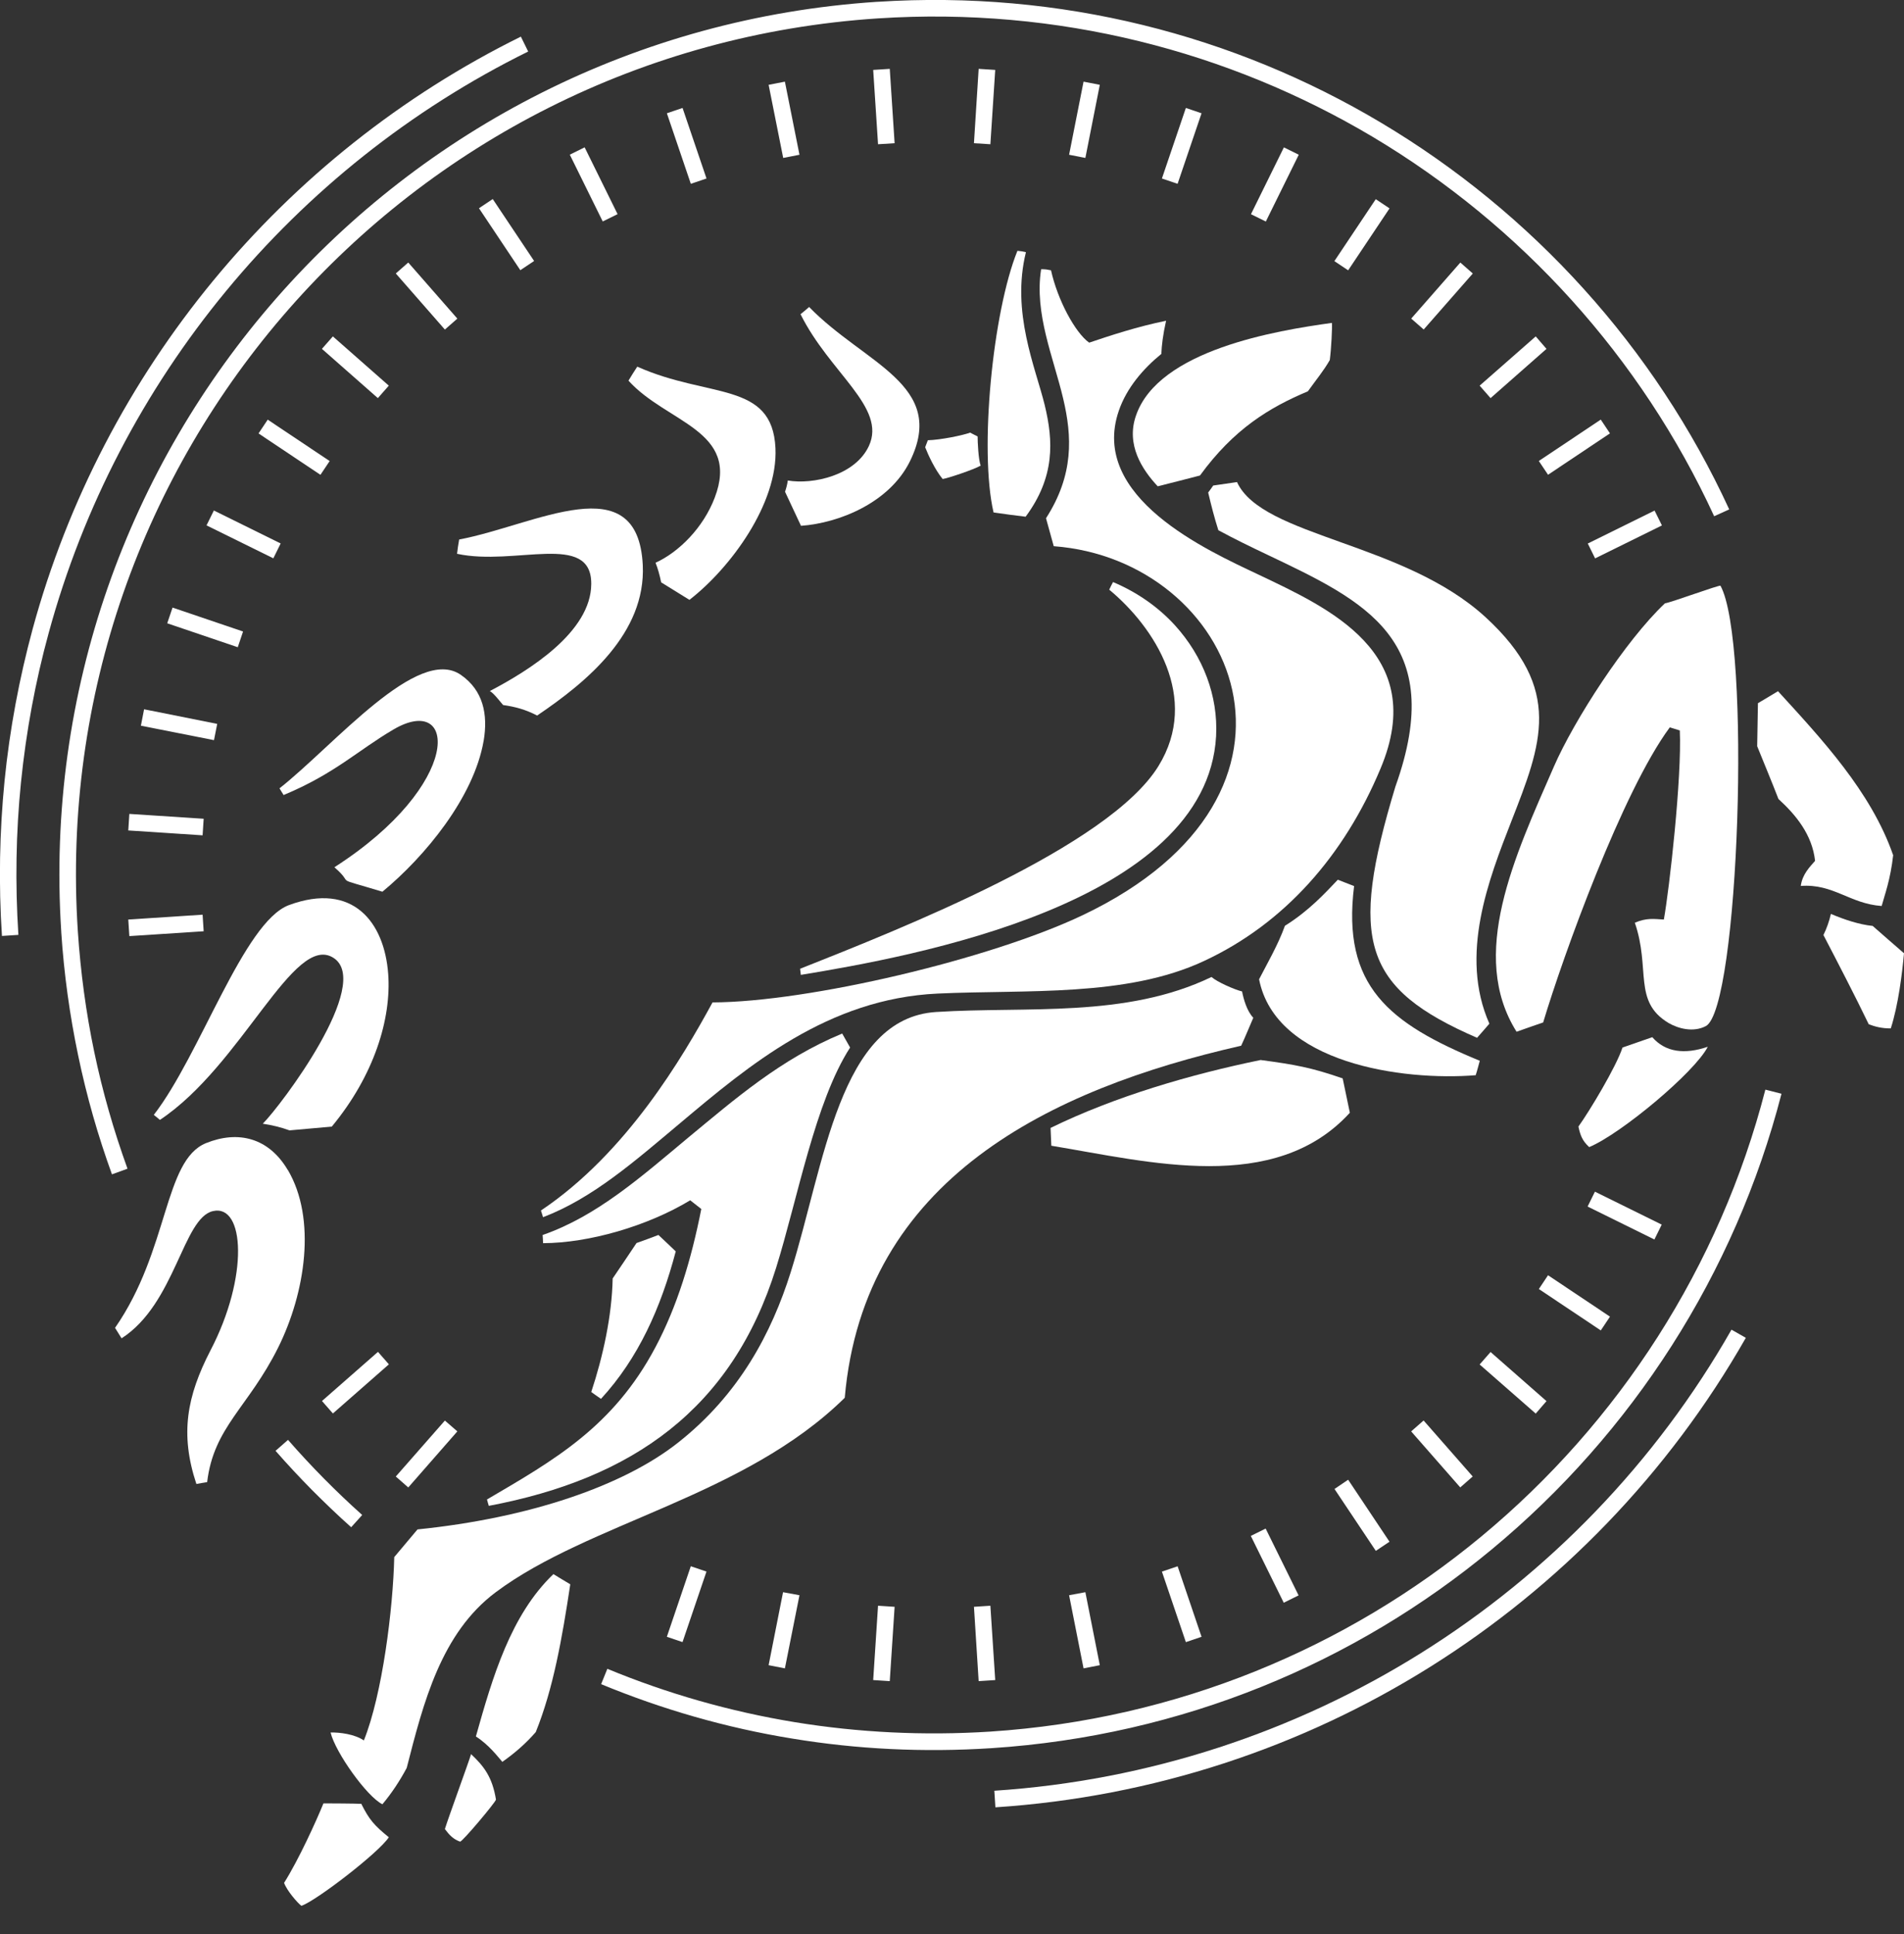
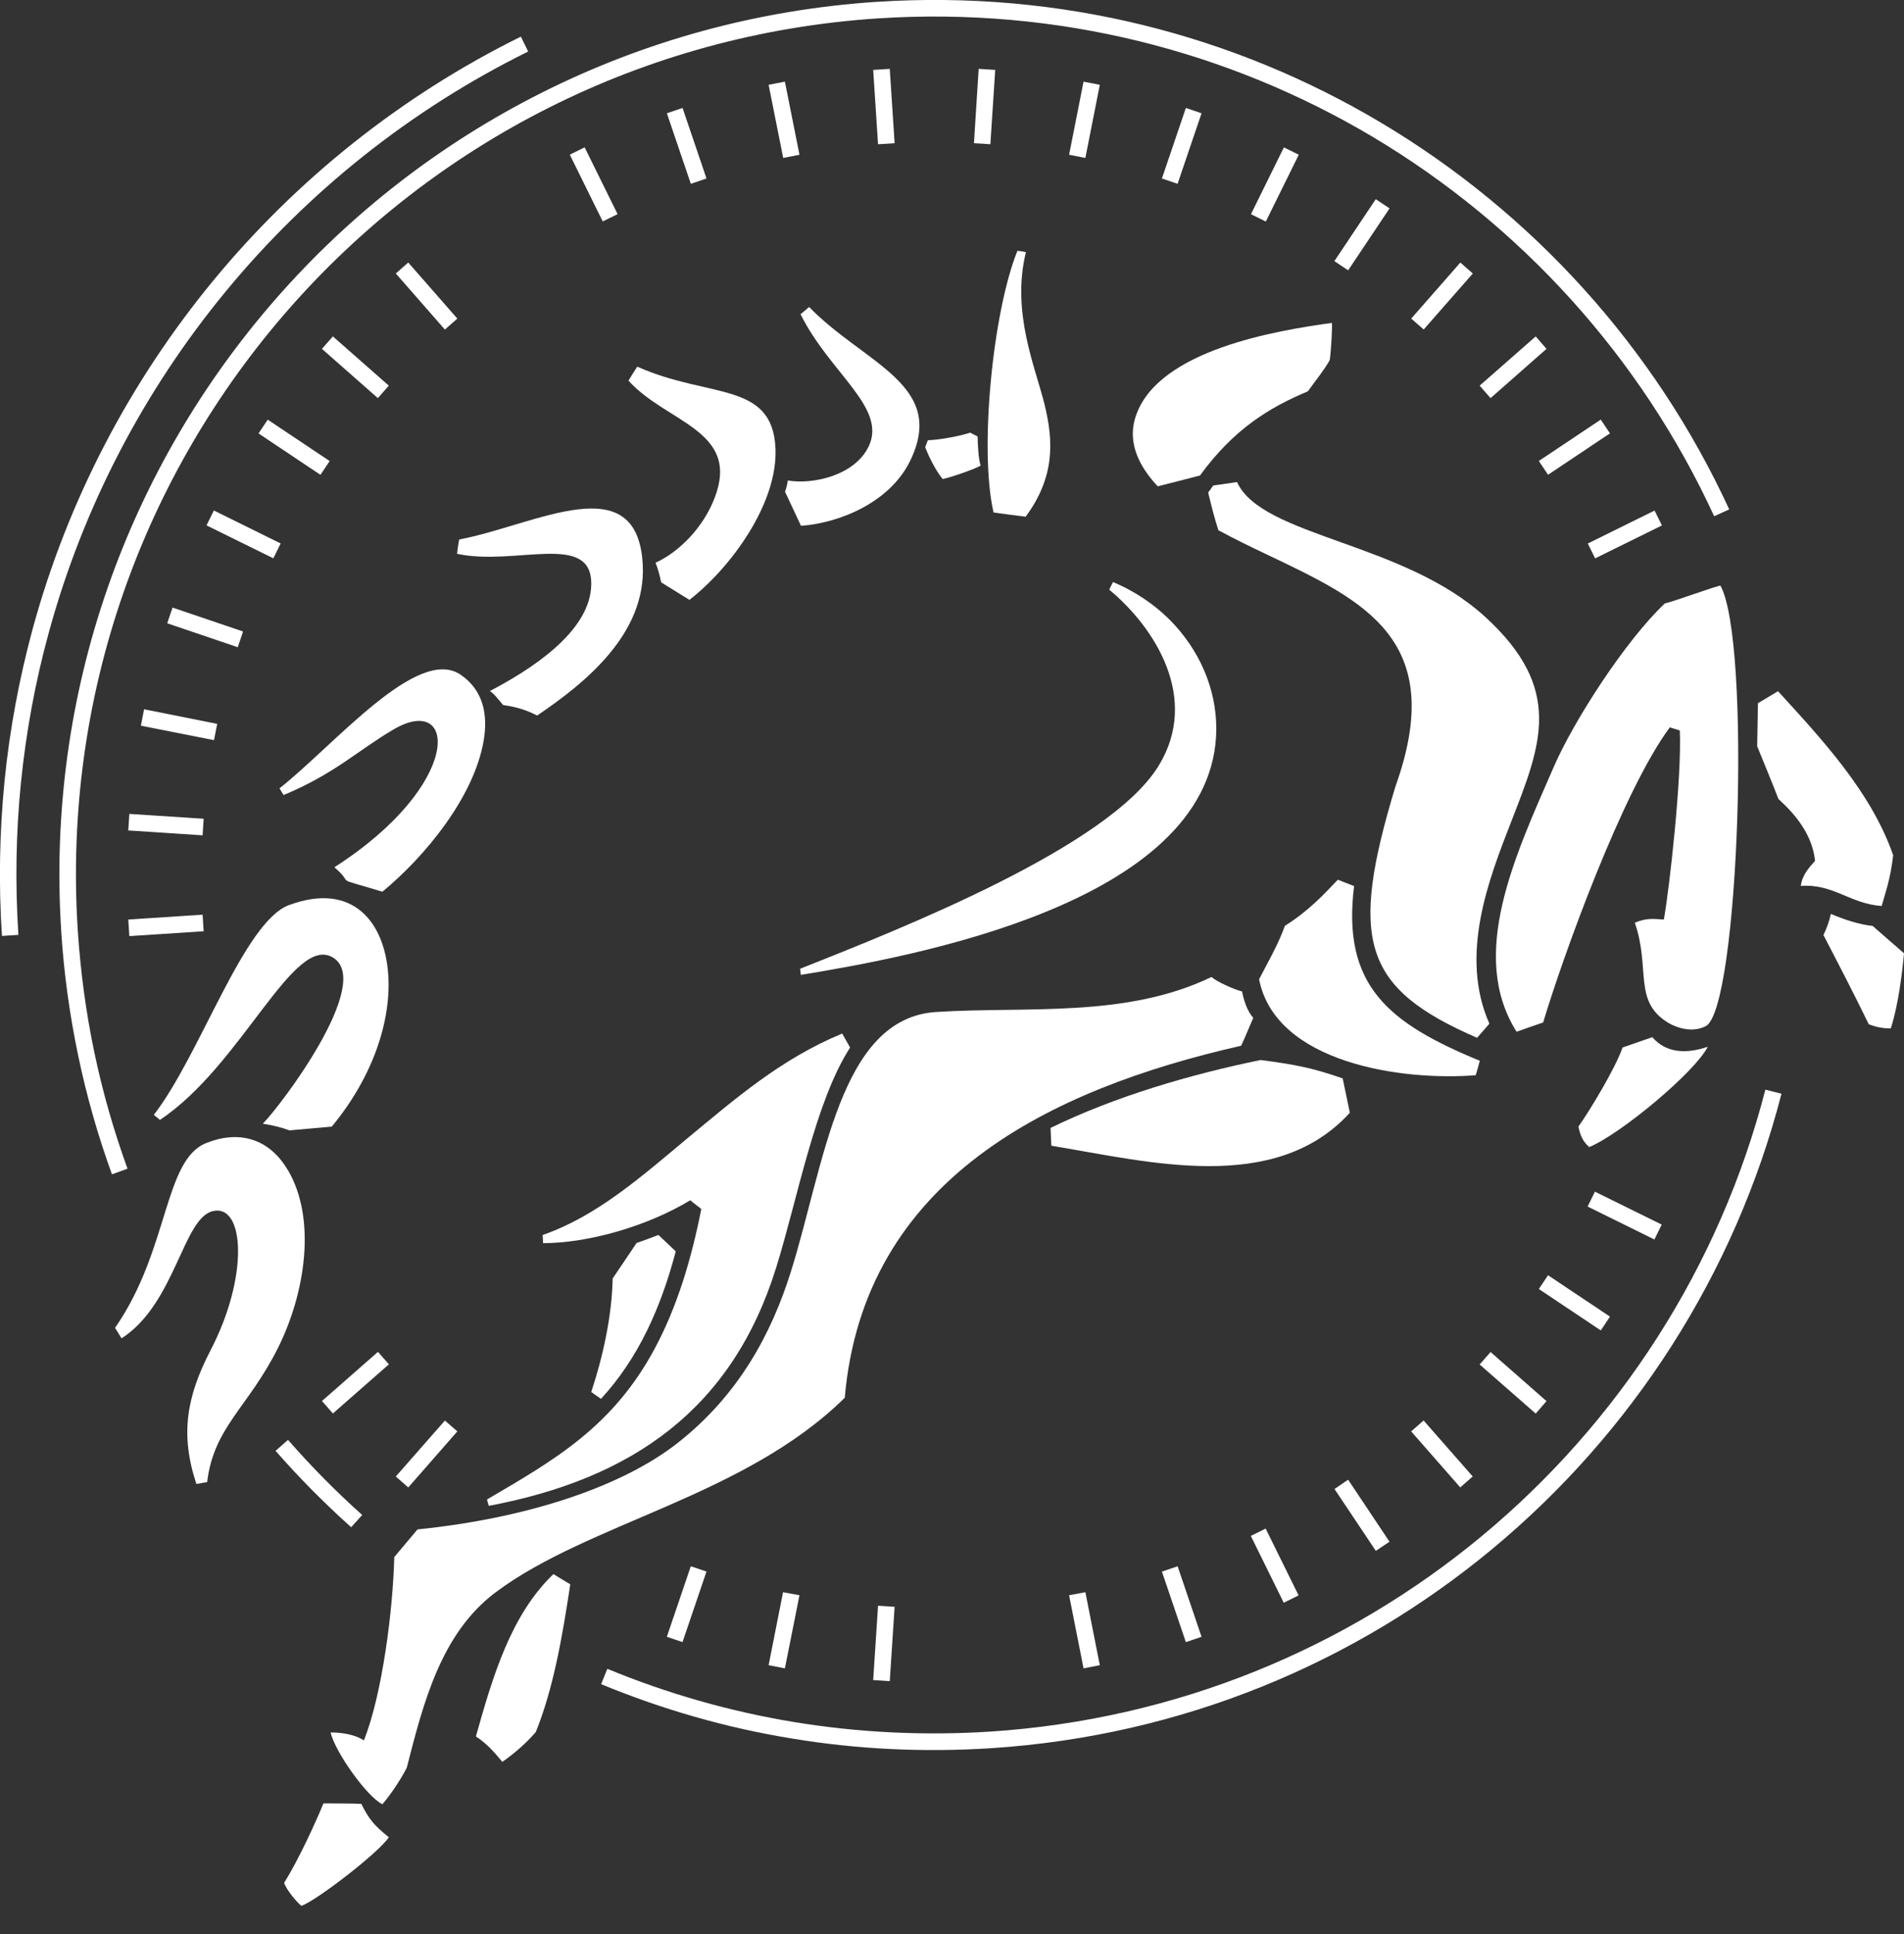
<svg xmlns="http://www.w3.org/2000/svg" width="64" height="65" viewBox="0 0 64 65" fill="none">
  <rect x="0" y="0" width="64" height="65" fill="#333333" stroke="none" />
  <g clip-path="url(#clip0_160_1262)">
-     <path d="M58.682 44.964C56.091 49.511 52.418 53.302 48.05 56.035C43.743 58.728 38.757 60.393 33.459 60.741L33.423 60.184C38.624 59.841 43.523 58.207 47.759 55.56C52.05 52.878 55.657 49.154 58.201 44.688L58.687 44.964H58.682Z" fill="white" />
    <path d="M0.066 31.461C-0.051 29.693 -0.015 27.951 0.153 26.245C0.327 24.503 0.649 22.796 1.098 21.136C2.279 16.803 4.373 12.823 7.168 9.431C9.973 6.029 13.493 3.213 17.508 1.231L17.754 1.732C13.809 3.678 10.351 6.442 7.597 9.784C4.848 13.115 2.795 17.023 1.635 21.279C1.19 22.903 0.879 24.579 0.705 26.296C0.536 27.971 0.506 29.683 0.618 31.42L0.061 31.456L0.066 31.461Z" fill="white" />
    <path d="M3.765 39.472C3.295 38.179 2.912 36.841 2.626 35.467C2.345 34.123 2.151 32.738 2.059 31.328V31.313C1.533 23.215 4.337 15.674 9.293 10.019C14.254 4.358 21.376 0.593 29.479 0.061H29.494C35.65 -0.337 41.49 1.185 46.42 4.123C51.498 7.147 55.616 11.669 58.125 17.12L57.619 17.35C55.156 12.001 51.12 7.566 46.139 4.598C41.301 1.722 35.563 0.225 29.514 0.618C21.565 1.139 14.581 4.833 9.712 10.382C4.843 15.935 2.095 23.343 2.616 31.293C2.708 32.677 2.892 34.036 3.167 35.349C3.448 36.698 3.826 38.006 4.286 39.278L3.765 39.467V39.472Z" fill="white" />
    <path d="M59.882 36.759C58.319 42.818 54.86 48.167 50.139 52.076C45.541 55.887 39.742 58.334 33.326 58.753C31.042 58.901 28.799 58.789 26.633 58.431C24.4 58.069 22.249 57.445 20.206 56.602L20.415 56.086C22.418 56.914 24.533 57.522 26.72 57.88C28.845 58.227 31.047 58.339 33.29 58.196C39.584 57.782 45.27 55.381 49.782 51.647C54.415 47.81 57.808 42.568 59.34 36.621L59.882 36.759Z" fill="white" />
    <path d="M11.807 51.33C11.352 50.926 10.918 50.507 10.494 50.083C10.07 49.654 9.661 49.215 9.262 48.76L9.681 48.392C10.07 48.837 10.473 49.271 10.887 49.69C11.306 50.114 11.735 50.523 12.175 50.916L11.802 51.33H11.807Z" fill="white" />
-     <path d="M33.29 53.966L33.453 56.464L32.896 56.5L32.738 54.002L33.29 53.966Z" fill="white" />
    <path d="M29.908 2.314L30.071 4.813L29.514 4.848L29.351 2.35L29.908 2.314Z" fill="white" />
    <path d="M39.584 52.64L39.056 52.819L39.861 55.189L40.388 55.01L39.584 52.64Z" fill="white" />
    <path d="M22.943 3.628L22.416 3.807L23.221 6.178L23.748 5.999L22.943 3.628Z" fill="white" />
    <path d="M45.316 49.731L46.706 51.815L46.246 52.122L44.857 50.042L45.316 49.731Z" fill="white" />
-     <path d="M16.563 6.69L16.1 6.999L17.49 9.081L17.953 8.771L16.563 6.69Z" fill="white" />
    <path d="M50.103 45.439L51.983 47.089L51.621 47.508L49.736 45.858L50.103 45.439Z" fill="white" />
    <path d="M11.189 11.306L13.069 12.961L12.701 13.38L10.821 11.725L11.189 11.306Z" fill="white" />
    <path d="M53.611 40.05L53.365 40.55L55.61 41.657L55.856 41.157L53.611 40.05Z" fill="white" />
    <path d="M7.189 17.157L6.942 17.657L9.188 18.764L9.434 18.265L7.189 17.157Z" fill="white" />
    <path d="M4.843 23.838L7.301 24.329L7.193 24.875L4.736 24.39L4.843 23.838Z" fill="white" />
    <path d="M4.312 30.904L6.81 30.741L6.846 31.298L4.348 31.461L4.312 30.904Z" fill="white" />
    <path d="M53.807 14.102L51.725 15.493L52.035 15.956L54.116 14.565L53.807 14.102Z" fill="white" />
    <path d="M49.087 8.824L47.436 10.707L47.855 11.074L49.506 9.192L49.087 8.824Z" fill="white" />
    <path d="M43.156 4.953L42.049 7.199L42.549 7.445L43.656 5.2L43.156 4.953Z" fill="white" />
    <path d="M35.936 5.201L36.422 2.744L36.968 2.851L36.483 5.308L35.936 5.201Z" fill="white" />
    <path d="M25.836 55.964L26.321 53.511L26.873 53.613L26.383 56.071L25.836 55.964Z" fill="white" />
    <path d="M36.483 53.511L36.968 55.964L36.422 56.071L35.936 53.613L36.483 53.511Z" fill="white" />
    <path d="M26.383 2.744L26.873 5.201L26.326 5.308L25.836 2.851L26.383 2.744Z" fill="white" />
    <path d="M42.543 51.373L42.044 51.619L43.151 53.865L43.65 53.618L42.543 51.373Z" fill="white" />
    <path d="M19.652 4.952L19.153 5.198L20.26 7.443L20.759 7.197L19.652 4.952Z" fill="white" />
    <path d="M47.852 47.74L47.434 48.107L49.084 49.989L49.503 49.622L47.852 47.74Z" fill="white" />
    <path d="M13.723 8.823L15.373 10.708L14.954 11.076L13.304 9.191L13.723 8.823Z" fill="white" />
    <path d="M52.035 42.859L51.726 43.322L53.808 44.713L54.117 44.25L52.035 42.859Z" fill="white" />
    <path d="M8.999 14.104L8.69 14.567L10.771 15.958L11.081 15.495L8.999 14.104Z" fill="white" />
    <path d="M5.8 20.42L5.621 20.948L7.992 21.752L8.17 21.224L5.8 20.42Z" fill="white" />
    <path d="M4.348 27.354L6.846 27.517L6.81 28.074L4.312 27.91L4.348 27.354Z" fill="white" />
    <path d="M55.616 17.159L53.371 18.267L53.617 18.766L55.863 17.659L55.616 17.159Z" fill="white" />
    <path d="M49.736 12.961L51.621 11.306L51.983 11.725L50.103 13.38L49.736 12.961Z" fill="white" />
    <path d="M12.705 45.434L10.823 47.085L11.19 47.504L13.072 45.853L12.705 45.434Z" fill="white" />
    <path d="M46.244 6.694L44.853 8.776L45.316 9.085L46.707 7.004L46.244 6.694Z" fill="white" />
    <path d="M39.861 3.628L39.056 5.999L39.583 6.178L40.388 3.807L39.861 3.628Z" fill="white" />
    <path d="M23.22 52.639L22.415 55.01L22.942 55.188L23.747 52.818L23.22 52.639Z" fill="white" />
    <path d="M32.738 4.813L32.896 2.314L33.453 2.35L33.29 4.848L32.738 4.813Z" fill="white" />
    <path d="M29.351 56.464L29.514 53.966L30.071 54.002L29.908 56.5L29.351 56.464Z" fill="white" />
    <path d="M14.954 47.743L13.304 49.623L13.723 49.991L15.373 48.106L14.954 47.743Z" fill="white" />
    <path d="M44.969 29.566C45.143 29.637 45.327 29.704 45.516 29.78C45.097 33.142 46.691 34.394 49.741 35.651C49.695 35.814 49.654 35.983 49.603 36.136C47.145 36.335 42.879 35.737 42.322 32.912C42.578 32.411 42.956 31.768 43.191 31.114C44.003 30.608 44.545 30.01 44.969 29.566Z" fill="white" />
    <path d="M41.582 16.206C42.435 18.05 47.171 18.203 49.94 20.748C52.561 23.159 51.815 25.009 50.803 27.599C50.047 29.54 49.041 32.095 50.063 34.404C49.925 34.562 49.792 34.721 49.649 34.879C45.817 33.214 45.332 31.625 46.905 26.434C48.673 21.499 45.858 20.196 42.609 18.648C42.047 18.382 41.49 18.111 40.953 17.82C40.81 17.366 40.724 17.028 40.611 16.553C40.626 16.533 40.764 16.349 40.78 16.318C41.045 16.277 41.311 16.242 41.587 16.201L41.582 16.206Z" fill="white" />
-     <path d="M42.282 19.302C44.652 20.431 48.044 21.938 46.404 25.831C45.184 28.748 43.181 31.037 40.468 32.299C37.857 33.52 34.501 33.254 31.522 33.392C27.828 33.561 25.167 35.809 22.852 37.755C21.345 39.017 19.93 40.269 18.254 40.908C18.234 40.831 18.203 40.759 18.183 40.683C21.059 38.757 22.949 35.528 23.951 33.689C27.18 33.678 33.295 32.233 36.396 30.756C44.989 26.664 41.526 18.811 35.42 18.357C35.333 18.045 35.247 17.728 35.16 17.417C36.1 15.955 36.038 14.668 35.737 13.396C35.41 12.011 34.761 10.535 34.996 9.048C35.155 9.048 35.196 9.058 35.328 9.084C35.548 10.08 36.141 11.184 36.611 11.516C37.321 11.276 38.22 10.979 39.196 10.78C39.089 11.26 39.048 11.608 39.037 11.894C38.44 12.379 37.873 13.028 37.607 13.805C36.605 16.717 40.601 18.505 42.282 19.302Z" fill="white" />
    <path d="M31.476 34.011C34.531 33.816 37.832 34.225 40.723 32.835C40.912 33.004 41.5 33.26 41.75 33.321C41.801 33.581 41.914 33.985 42.128 34.205C41.99 34.521 41.863 34.838 41.72 35.145C35.303 36.601 29.034 39.625 28.395 46.977C25.013 50.303 19.802 51.166 16.665 53.511C14.826 54.886 14.233 57.221 13.671 59.417C13.436 59.857 13.166 60.266 12.854 60.638C12.338 60.388 11.275 58.901 11.112 58.227C11.418 58.217 11.924 58.283 12.231 58.493C12.854 56.94 13.212 54.068 13.252 52.331C13.513 52.02 13.774 51.708 14.034 51.401C17.799 51.018 20.952 49.935 22.786 48.489C24.855 46.86 25.938 44.79 26.577 42.762C27.716 39.15 28.206 34.215 31.471 34.011H31.476Z" fill="white" />
    <path d="M19.169 53.246C18.893 55.069 18.597 56.755 18.009 58.212C17.672 58.6 17.294 58.927 16.885 59.213C16.737 59.044 16.436 58.641 15.996 58.36C16.558 56.362 17.166 54.278 18.602 52.903C18.791 53.021 18.98 53.133 19.169 53.246Z" fill="white" />
-     <path d="M15.833 58.952C16.262 59.356 16.548 59.719 16.671 60.48C16.671 60.557 15.541 61.9 15.465 61.895C15.235 61.813 15.102 61.67 14.954 61.471C15.066 61.103 15.771 59.177 15.833 58.958V58.952Z" fill="white" />
    <path d="M10.872 60.608C11.122 60.608 11.899 60.613 12.144 60.623C12.41 61.154 12.573 61.343 13.069 61.747C12.747 62.253 10.616 63.893 10.131 64.051C10.008 63.964 9.641 63.54 9.549 63.28C10.034 62.513 10.632 61.2 10.872 60.608Z" fill="white" />
    <path d="M63.637 28.733C63.545 29.566 63.351 30.071 63.249 30.449C62.176 30.373 61.624 29.693 60.531 29.775C60.582 29.377 60.843 29.126 61.011 28.932C60.914 28.048 60.362 27.384 59.78 26.853C59.55 26.26 59.305 25.673 59.065 25.08C59.075 24.625 59.08 24.135 59.09 23.634C59.32 23.496 59.545 23.363 59.765 23.23C61.216 24.819 62.891 26.602 63.632 28.733H63.637Z" fill="white" />
    <path d="M61.543 30.715C61.987 30.904 62.493 31.073 62.947 31.119C63.295 31.43 63.653 31.732 64 32.038C63.939 32.708 63.811 33.77 63.556 34.562C63.259 34.567 63.019 34.501 62.815 34.424C62.34 33.443 61.824 32.447 61.292 31.425C61.405 31.195 61.486 30.96 61.543 30.715Z" fill="white" />
    <path d="M57.828 19.68C58.871 21.544 58.457 33.898 57.338 34.486C56.919 34.705 56.413 34.572 56.081 34.378C54.88 33.653 55.488 32.565 54.952 31.011C55.35 30.843 55.58 30.884 55.928 30.904C56.112 29.877 56.536 26.137 56.464 24.549L56.127 24.446C54.538 26.592 52.541 32.125 51.871 34.363C51.565 34.465 51.273 34.572 50.977 34.675C49.358 32.1 50.901 28.809 52.234 25.759C52.908 24.211 54.64 21.524 55.964 20.277C56.163 20.252 57.798 19.649 57.834 19.685L57.828 19.68Z" fill="white" />
    <path d="M54.538 35.206C54.87 35.093 55.202 34.976 55.539 34.858C55.979 35.364 56.623 35.446 57.404 35.18C56.97 36.033 54.492 38.103 53.419 38.552C53.184 38.338 53.118 38.149 53.056 37.862C53.434 37.336 54.328 35.849 54.538 35.206Z" fill="white" />
    <path d="M44.698 12.103C44.479 12.481 44.259 12.737 43.963 13.151C42.665 13.697 41.474 14.418 40.335 15.981C39.86 16.104 39.39 16.226 38.915 16.344C38.394 15.787 37.842 14.949 38.184 13.968C38.941 11.756 42.925 11.107 44.77 10.852C44.785 11 44.749 11.715 44.698 12.108V12.103Z" fill="white" />
    <path d="M37.413 19.562C38.236 19.91 38.941 20.41 39.492 21.013C40.448 22.066 40.948 23.394 40.877 24.743C40.56 30.373 30.659 32.151 26.919 32.764C26.909 32.697 26.904 32.626 26.894 32.559C30.276 31.216 37.265 28.467 38.941 25.744C40.351 23.455 38.797 21.069 37.285 19.818C37.326 19.731 37.367 19.644 37.413 19.562Z" fill="white" />
    <path d="M18.244 41.505C20.063 40.872 21.544 39.559 23.149 38.22C24.697 36.943 26.245 35.589 28.309 34.736C28.401 34.894 28.483 35.047 28.575 35.206C27.399 37.025 26.812 40.289 26.086 42.614C24.605 47.36 21.253 49.7 16.43 50.609C16.405 50.538 16.39 50.461 16.369 50.395C18.637 49.066 20.615 47.948 22.03 45.281C22.761 43.906 23.236 42.338 23.573 40.632C23.45 40.535 23.322 40.437 23.2 40.34C21.754 41.214 19.787 41.776 18.254 41.781C18.254 41.689 18.244 41.597 18.239 41.505H18.244Z" fill="white" />
    <path d="M34.204 8.43C34.322 8.44 34.378 8.45 34.485 8.476C33.985 10.494 34.807 12.354 35.114 13.605C35.41 14.821 35.466 16.027 34.475 17.366C34.117 17.325 33.755 17.274 33.397 17.223C32.912 15.138 33.367 10.484 34.199 8.43H34.204Z" fill="white" />
    <path d="M27.195 10.315C29.06 12.236 31.859 12.931 30.582 15.511C29.892 16.9 28.201 17.58 26.924 17.672C26.745 17.294 26.567 16.911 26.388 16.527C26.429 16.405 26.464 16.277 26.48 16.149C27.323 16.292 28.748 15.981 29.208 14.985C29.806 13.687 27.89 12.537 26.909 10.56C27.011 10.478 27.103 10.402 27.2 10.315H27.195Z" fill="white" />
    <path d="M21.422 12.323C23.818 13.396 25.959 12.803 26.066 15.061C26.153 16.926 24.549 19.097 23.174 20.16C22.857 19.961 22.536 19.767 22.224 19.572C22.173 19.322 22.111 19.102 22.035 18.913C22.827 18.551 23.639 17.733 24.022 16.732C24.896 14.458 22.413 14.218 21.125 12.793C21.217 12.639 21.314 12.486 21.417 12.328L21.422 12.323Z" fill="white" />
    <path d="M15.434 18.132C18.004 17.646 21.442 15.633 21.606 18.995C21.713 21.279 19.726 22.919 18.055 24.048C17.662 23.844 17.314 23.752 16.911 23.695C16.808 23.578 16.599 23.297 16.466 23.225C17.779 22.536 19.869 21.243 19.874 19.624C19.884 17.856 17.314 19.036 15.363 18.612C15.383 18.454 15.403 18.29 15.434 18.132Z" fill="white" />
    <path d="M16.257 24.896C15.93 26.797 14.279 28.794 12.854 29.969C11.066 29.428 11.986 29.79 11.24 29.147C15.587 26.357 15.368 23.266 13.232 24.513C12.021 25.223 11.26 26 9.533 26.72C9.482 26.643 9.441 26.567 9.395 26.495C11.24 25.039 14.044 21.667 15.495 22.684C16.236 23.2 16.41 23.997 16.257 24.901V24.896Z" fill="white" />
    <path d="M13.048 32.723C13.161 34.235 12.578 36.141 11.153 37.863C10.678 37.904 10.197 37.95 9.732 37.99C9.451 37.888 9.145 37.812 8.833 37.766C9.446 37.153 12.542 33.045 11.209 32.192C9.876 31.338 8.144 35.799 5.375 37.638C5.308 37.582 5.237 37.52 5.17 37.469C6.728 35.462 8.19 30.986 9.712 30.419C11.868 29.622 12.921 31.001 13.048 32.728V32.723Z" fill="white" />
    <path d="M9.671 39.313C10.647 40.959 10.264 43.452 9.349 45.291C8.348 47.299 7.183 47.958 6.963 49.812C6.846 49.833 6.723 49.848 6.601 49.874C6.044 48.193 6.279 46.926 7.076 45.383C8.368 42.905 8.225 40.458 7.158 40.703C6.146 40.933 5.896 43.815 4.087 44.979C4.01 44.857 3.934 44.734 3.867 44.627C5.686 42.011 5.497 39.002 6.923 38.419C8.011 37.98 9.033 38.241 9.671 39.319V39.313Z" fill="white" />
    <path d="M31.185 14.796C31.609 14.786 32.36 14.632 32.61 14.54C32.682 14.581 32.794 14.632 32.861 14.668C32.861 14.852 32.886 15.434 32.963 15.649C32.723 15.787 31.859 16.073 31.686 16.099C31.425 15.782 31.2 15.291 31.098 15.031C31.113 14.99 31.175 14.832 31.19 14.791L31.185 14.796Z" fill="white" />
    <path d="M45.132 36.243C45.209 36.626 45.296 37.009 45.373 37.398C42.849 40.161 38.624 39.048 35.339 38.506C35.333 38.302 35.318 38.103 35.313 37.908C37.484 36.846 40.034 36.105 42.374 35.625C43.518 35.778 44.07 35.875 45.132 36.243Z" fill="white" />
    <path d="M22.714 42.057C22.214 43.953 21.458 45.649 20.201 47.013C20.093 46.941 19.981 46.86 19.874 46.783C20.267 45.598 20.569 44.228 20.594 42.967C20.86 42.578 21.125 42.18 21.396 41.776C21.642 41.689 21.882 41.602 22.132 41.505C22.331 41.689 22.52 41.873 22.714 42.057Z" fill="white" />
  </g>
  <defs>
    <clipPath id="clip0_160_1262">
      <rect width="64" height="64.046" fill="white" />
    </clipPath>
  </defs>
</svg>